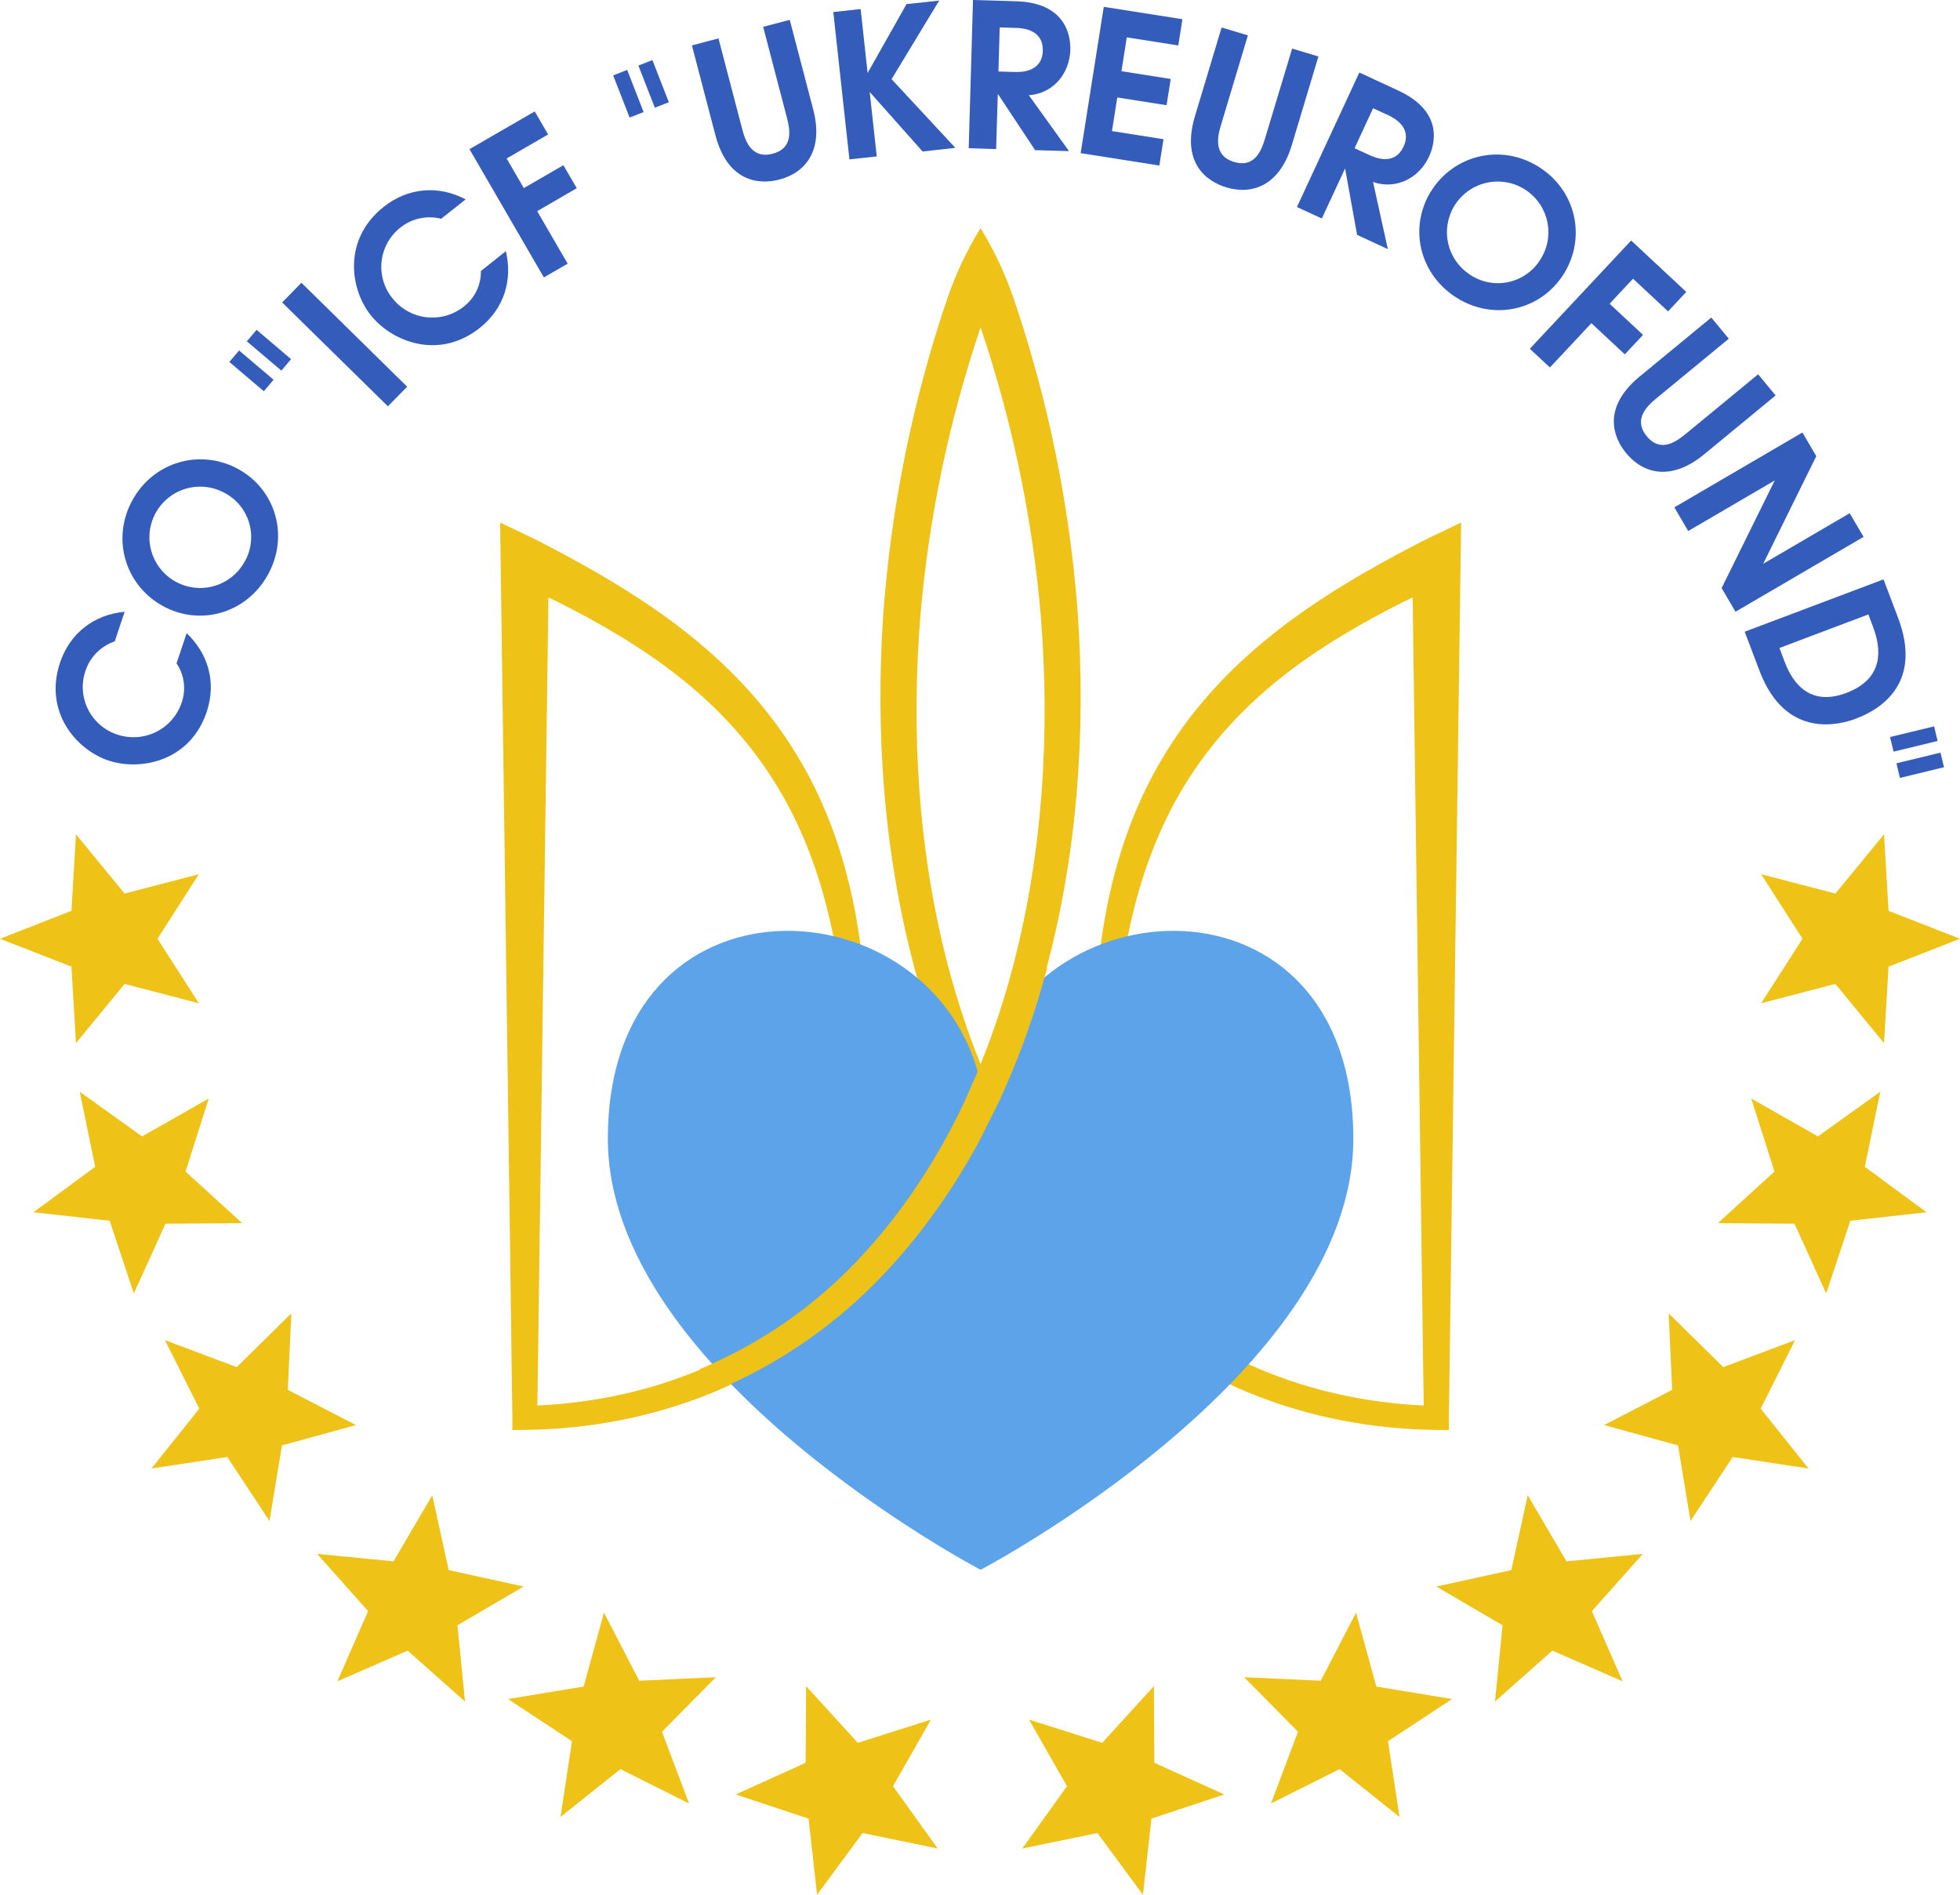
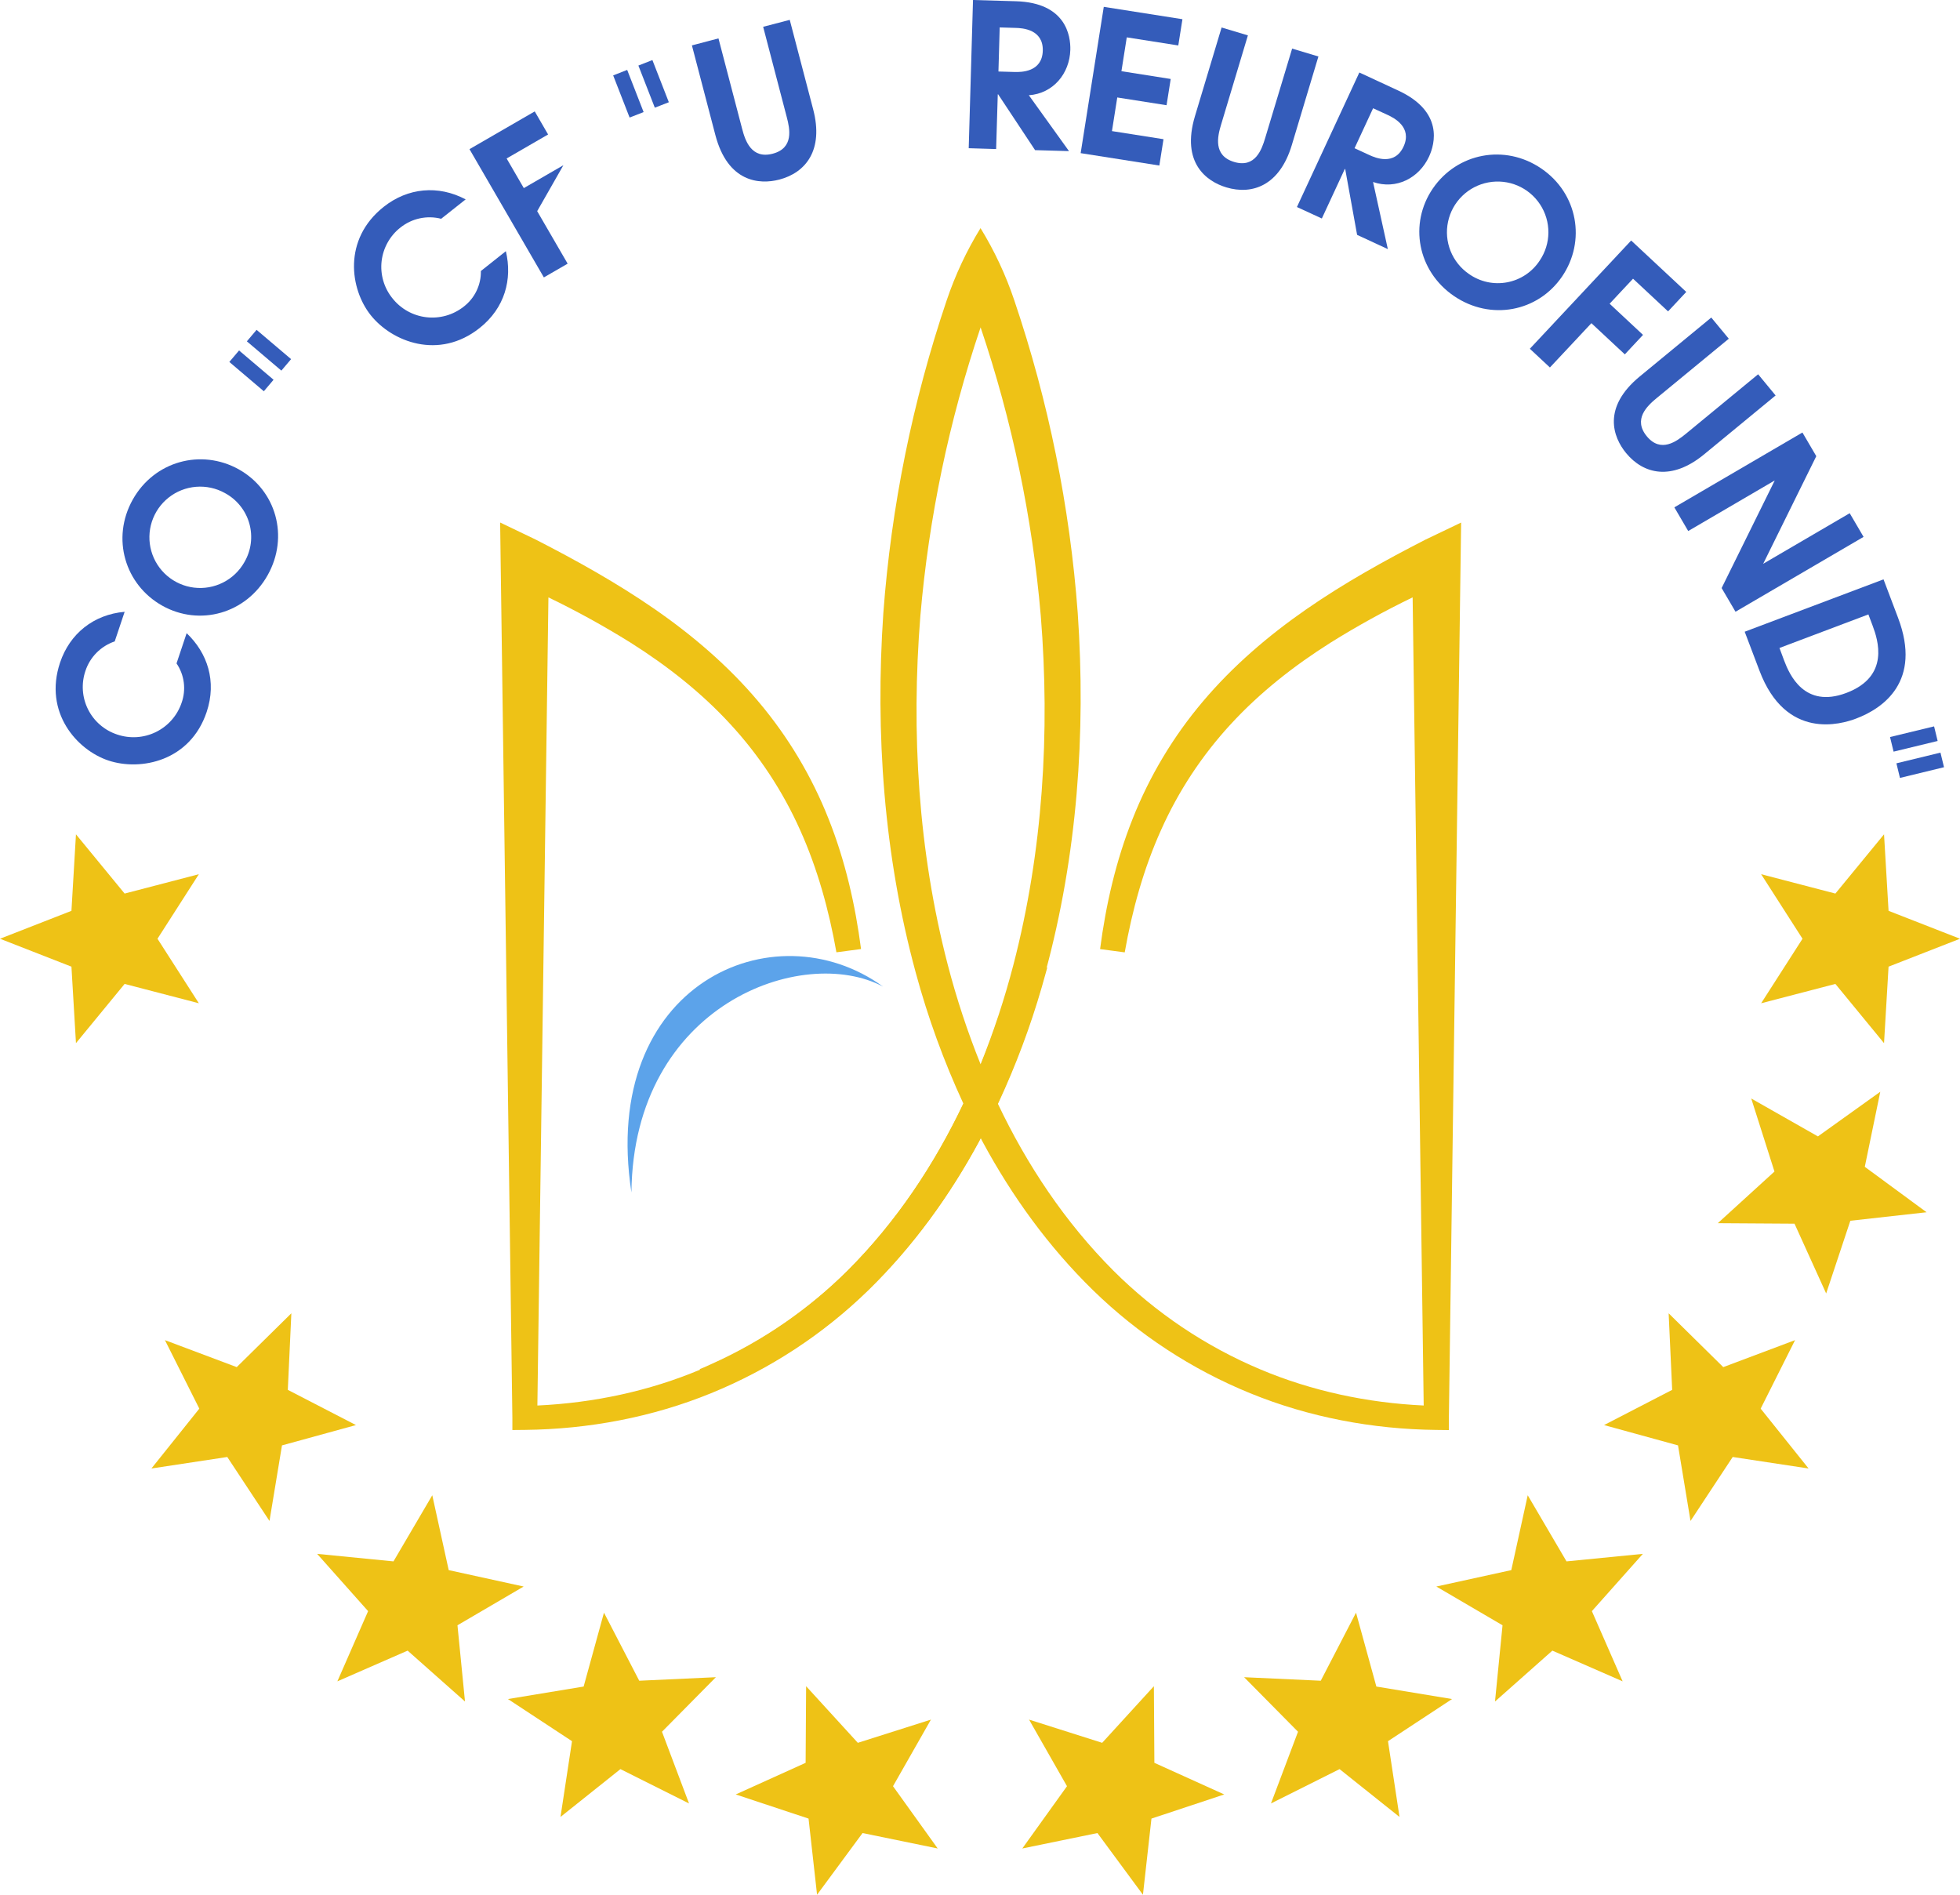
<svg xmlns="http://www.w3.org/2000/svg" width="120" height="116" viewBox="0 0 120 116" fill="none">
  <g clip-path="url(#clip0_115_239)">
    <path d="M87.274 33.037C84.787 34.311 82.312 35.683 79.982 37.299C77.651 38.915 75.473 40.781 73.645 42.947C71.829 45.093 70.376 47.52 69.343 50.134C68.317 52.714 67.704 55.407 67.352 58.105L68.861 58.306C69.317 55.722 70.017 53.184 71.085 50.816C72.147 48.437 73.59 46.246 75.358 44.331C77.124 42.411 79.207 40.769 81.459 39.347C83.084 38.332 84.763 37.406 86.488 36.572L87.165 86.048C83.721 85.887 80.32 85.165 77.183 83.845C73.819 82.431 70.762 80.379 68.179 77.804C65.205 74.826 62.874 71.322 61.087 67.558C62.284 64.97 63.26 62.285 64.004 59.533C65.953 52.359 66.49 44.895 65.984 37.53C65.501 31.011 64.195 24.578 62.099 18.386C61.579 16.839 60.886 15.357 60.032 13.966C59.177 15.357 58.483 16.839 57.961 18.386C55.868 24.579 54.565 31.012 54.082 37.531C53.579 44.896 54.114 52.36 56.062 59.534C56.806 62.286 57.782 64.971 58.979 67.559C57.191 71.324 54.861 74.828 51.886 77.805C49.304 80.38 46.246 82.432 42.883 83.846C39.746 85.167 36.345 85.889 32.901 86.049L33.577 36.573C35.304 37.406 36.985 38.333 38.612 39.348C40.866 40.771 42.948 42.413 44.712 44.331C46.479 46.246 47.922 48.435 48.985 50.812C50.052 53.184 50.752 55.718 51.209 58.302L52.717 58.102C52.365 55.403 51.754 52.709 50.728 50.13C49.694 47.517 48.241 45.089 46.425 42.943C44.599 40.777 42.419 38.907 40.089 37.295C37.758 35.683 35.284 34.307 32.797 33.033L30.621 31.99L30.652 34.301L31.37 86.812V87.549L32.145 87.541C36.03 87.499 39.936 86.766 43.536 85.295C47.121 83.834 50.389 81.695 53.161 78.994C55.895 76.323 58.131 73.221 59.913 69.921C59.958 69.84 59.998 69.756 60.042 69.675C60.086 69.756 60.126 69.84 60.17 69.921C61.952 73.221 64.187 76.323 66.923 78.994C69.693 81.695 72.959 83.835 76.542 85.297C80.142 86.768 84.047 87.501 87.934 87.543L88.707 87.552V86.814L89.425 34.303L89.457 31.992L87.274 33.037ZM58.023 59.053C56.218 52.101 55.776 44.843 56.35 37.693C56.867 31.683 58.105 25.757 60.037 20.042C61.967 25.758 63.204 31.683 63.721 37.693C64.295 44.843 63.853 52.101 62.049 59.053C61.51 61.129 60.838 63.168 60.037 65.158C59.235 63.168 58.562 61.129 58.023 59.053Z" fill="#EEC216" />
-     <path d="M60.036 66.295C57.276 53.883 37.216 52.794 37.216 69.716C37.216 84.134 60.036 96.106 60.036 96.106C60.036 96.106 82.857 84.134 82.857 69.716C82.857 52.794 62.797 53.883 60.036 66.295Z" fill="#5CA3EA" />
    <g style="mix-blend-mode:screen">
      <path d="M38.659 73.004C36.697 60.251 47.376 55.553 54.066 60.403C49.155 57.791 38.778 61.474 38.659 73.004Z" fill="#5CA3EA" />
    </g>
    <path d="M61.136 67.501C62.196 65.219 63.08 62.859 63.78 60.442C63.874 60.119 63.964 59.796 64.052 59.474C64.078 59.388 64.097 59.303 64.123 59.217C64.11 59.23 64.091 59.236 64.078 59.248C62.907 60.096 61.898 61.146 61.097 62.348C60.786 63.275 60.45 64.188 60.081 65.096L59.025 67.501C57.24 71.265 54.909 74.768 51.934 77.747C49.516 80.156 46.68 82.108 43.565 83.505C43.354 83.606 43.145 83.694 42.929 83.786L42.834 83.822C43.195 84.237 43.584 84.65 43.984 85.064C44.231 84.964 44.474 84.851 44.721 84.742C47.859 83.304 50.727 81.338 53.199 78.931C55.938 76.257 58.169 73.157 59.954 69.863" fill="#EEC216" />
    <path d="M7.024 39.268C6.605 39.41 6.225 39.647 5.914 39.96C5.602 40.274 5.368 40.656 5.23 41.076C5.1 41.458 5.047 41.863 5.074 42.266C5.101 42.669 5.208 43.063 5.388 43.424C5.568 43.786 5.818 44.109 6.124 44.373C6.429 44.638 6.784 44.84 7.168 44.967C7.555 45.099 7.965 45.154 8.373 45.128C8.781 45.102 9.18 44.996 9.547 44.816C9.915 44.635 10.242 44.384 10.512 44.077C10.782 43.77 10.988 43.413 11.119 43.025C11.26 42.627 11.306 42.202 11.252 41.783C11.198 41.364 11.046 40.964 10.808 40.615L11.427 38.764C12.704 39.979 13.279 41.71 12.654 43.586C11.648 46.599 8.617 47.22 6.636 46.56C4.713 45.92 2.658 43.619 3.676 40.569C4.271 38.79 5.735 37.621 7.631 37.456L7.024 39.268Z" fill="#345CBA" />
    <path d="M14.614 28.732C16.907 30.014 17.71 32.85 16.39 35.208C15.071 37.565 12.225 38.364 9.936 37.082C7.647 35.8 6.801 32.955 8.126 30.589C9.45 28.224 12.32 27.456 14.614 28.732ZM13.76 30.181C13.224 29.884 12.611 29.753 12 29.803C11.388 29.853 10.806 30.082 10.325 30.463C9.844 30.843 9.487 31.357 9.298 31.94C9.109 32.523 9.097 33.149 9.264 33.738C9.431 34.328 9.768 34.855 10.235 35.253C10.701 35.651 11.274 35.903 11.884 35.976C12.493 36.049 13.11 35.94 13.657 35.663C14.204 35.387 14.657 34.955 14.959 34.421C15.167 34.066 15.302 33.673 15.354 33.265C15.406 32.857 15.375 32.442 15.264 32.046C15.152 31.65 14.961 31.281 14.702 30.961C14.444 30.64 14.123 30.375 13.76 30.181Z" fill="#345CBA" />
    <path d="M14.041 22.159L14.637 21.456L16.749 23.249L16.153 23.953L14.041 22.159ZM15.114 20.897L15.709 20.194L17.822 21.987L17.226 22.69L15.114 20.897Z" fill="#345CBA" />
-     <path d="M17.274 18.516L18.454 17.311L24.928 23.674L23.749 24.875L17.274 18.516Z" fill="#345CBA" />
    <path d="M27.01 13.394C26.582 13.284 26.134 13.275 25.701 13.368C25.268 13.461 24.863 13.653 24.518 13.929C24.199 14.178 23.933 14.489 23.736 14.841C23.538 15.194 23.412 15.582 23.365 15.984C23.318 16.386 23.352 16.792 23.463 17.181C23.575 17.57 23.762 17.932 24.015 18.248C24.267 18.57 24.58 18.84 24.936 19.041C25.292 19.242 25.685 19.371 26.091 19.42C26.498 19.469 26.91 19.437 27.304 19.327C27.698 19.216 28.066 19.029 28.387 18.776C28.722 18.52 28.992 18.189 29.175 17.809C29.358 17.43 29.45 17.013 29.442 16.592L30.971 15.378C31.378 17.093 30.913 18.856 29.362 20.084C26.87 22.06 23.993 20.927 22.695 19.293C21.434 17.708 20.972 14.66 23.492 12.663C24.964 11.495 26.828 11.315 28.51 12.207L27.01 13.394Z" fill="#345CBA" />
-     <path d="M28.744 9.132L32.739 6.821L33.557 8.233L31.018 9.702L32.07 11.516L34.493 10.115L35.311 11.521L32.889 12.928L34.754 16.142L33.298 16.984L28.744 9.132Z" fill="#345CBA" />
+     <path d="M28.744 9.132L32.739 6.821L33.557 8.233L31.018 9.702L32.07 11.516L34.493 10.115L32.889 12.928L34.754 16.142L33.298 16.984L28.744 9.132Z" fill="#345CBA" />
    <path d="M37.541 4.616L38.399 4.28L39.405 6.862L38.547 7.196L37.541 4.616ZM39.085 4.013L39.943 3.677L40.949 6.259L40.091 6.593L39.085 4.013Z" fill="#345CBA" />
    <path d="M43.988 2.351L45.439 7.894C45.625 8.606 46.002 9.751 47.308 9.41C48.614 9.068 48.356 7.881 48.172 7.18L46.724 1.641L48.352 1.216L49.787 6.699C50.44 9.192 49.329 10.573 47.712 10.995C46.488 11.314 44.555 11.16 43.797 8.264L42.362 2.779L43.988 2.351Z" fill="#345CBA" />
-     <path d="M51.019 0.737L52.692 0.554L53.119 4.472L55.5 0.253L57.502 0.035L54.585 4.846L58.491 9.051L56.486 9.275L53.246 5.63L53.678 9.577L52.005 9.757L51.019 0.737Z" fill="#345CBA" />
    <path d="M59.572 0L62.199 0.076C65.256 0.165 65.555 2.186 65.53 3.057C65.487 4.503 64.482 5.726 62.991 5.831L65.449 9.252L63.373 9.192L61.112 5.777H61.088L60.988 9.125L59.309 9.074L59.572 0ZM61.129 4.378L62.123 4.407C62.517 4.418 63.807 4.419 63.844 3.106C63.881 1.793 62.594 1.72 62.201 1.709L61.206 1.679L61.129 4.378Z" fill="#345CBA" />
    <path d="M67.578 0.419L72.394 1.176L72.14 2.783L68.986 2.287L68.659 4.359L71.676 4.835L71.422 6.442L68.404 5.967L68.079 8.026L71.235 8.522L70.98 10.134L66.163 9.376L67.578 0.419Z" fill="#345CBA" />
    <path d="M76.402 2.166L74.755 7.65C74.543 8.353 74.268 9.528 75.559 9.915C76.851 10.302 77.249 9.155 77.457 8.461L79.11 2.976L80.719 3.458L79.09 8.883C78.349 11.35 76.681 11.952 75.082 11.472C73.87 11.109 72.301 9.973 73.162 7.108L74.792 1.683L76.402 2.166Z" fill="#345CBA" />
    <path d="M83.225 4.439L85.608 5.544C88.381 6.829 87.857 8.802 87.49 9.592C86.881 10.905 85.474 11.632 84.064 11.142L84.97 15.251L83.088 14.379L82.36 10.352L82.337 10.341L80.929 13.377L79.404 12.674L83.225 4.439ZM82.932 9.074L83.837 9.492C84.193 9.657 85.378 10.166 85.931 8.975C86.484 7.784 85.328 7.21 84.974 7.044L84.068 6.627L82.932 9.074Z" fill="#345CBA" />
    <path d="M95.635 16.933C94.153 19.1 91.253 19.645 89.022 18.125C86.791 16.604 86.244 13.705 87.725 11.539C89.207 9.374 92.119 8.788 94.364 10.316C96.609 11.844 97.113 14.766 95.635 16.933ZM94.266 15.955C94.61 15.448 94.796 14.85 94.8 14.238C94.804 13.626 94.627 13.026 94.29 12.514C93.954 12.002 93.473 11.601 92.909 11.361C92.344 11.122 91.722 11.055 91.119 11.168C90.516 11.281 89.961 11.57 89.522 11.999C89.084 12.427 88.782 12.975 88.656 13.574C88.528 14.173 88.582 14.797 88.809 15.365C89.036 15.934 89.427 16.423 89.932 16.771C90.268 17.009 90.648 17.178 91.05 17.266C91.452 17.354 91.868 17.36 92.273 17.284C92.678 17.208 93.063 17.051 93.405 16.823C93.748 16.594 94.041 16.299 94.266 15.955Z" fill="#345CBA" />
    <path d="M99.867 14.725L103.241 17.872L102.126 19.064L99.982 17.063L98.548 18.595L100.593 20.503L99.479 21.695L97.433 19.786L94.893 22.498L93.664 21.352L99.867 14.725Z" fill="#345CBA" />
    <path d="M105.844 20.737L101.418 24.381C100.849 24.851 99.967 25.672 100.827 26.713C101.687 27.753 102.656 27.014 103.215 26.559L107.641 22.914L108.711 24.211L104.334 27.816C102.343 29.456 100.622 29.029 99.559 27.741C98.755 26.766 98.082 24.951 100.394 23.047L104.772 19.441L105.844 20.737Z" fill="#345CBA" />
    <path d="M110.352 26.479L111.201 27.928L107.95 34.516L113.247 31.42L114.096 32.869L106.256 37.452L105.406 36.002L108.658 29.414L103.36 32.511L102.511 31.061L110.352 26.479Z" fill="#345CBA" />
    <path d="M115.318 35.47L116.207 37.82C117.683 41.72 115.289 43.37 113.635 43.994C112.73 44.336 109.346 45.351 107.723 41.061L106.818 38.675L115.318 35.47ZM109.233 40.439C109.558 41.299 110.469 43.393 113.041 42.423C115.728 41.408 114.971 39.164 114.65 38.304L114.391 37.616L108.947 39.67L109.233 40.439Z" fill="#345CBA" />
    <path d="M118.414 44.47L118.631 45.364L115.934 46.017L115.716 45.123L118.414 44.47ZM118.804 46.077L119.021 46.971L116.324 47.626L116.107 46.732L118.804 46.077Z" fill="#345CBA" />
    <path d="M50.024 116L49.503 111.338L45.045 109.86L49.324 107.924L49.354 103.233L52.52 106.699L56.996 105.278L54.674 109.355L57.41 113.168L52.81 112.223L50.024 116Z" fill="#EEC216" />
    <path d="M34.316 111.237L35.021 106.599L31.098 104.019L35.733 103.254L36.978 98.731L39.137 102.898L43.829 102.682L40.53 106.021L42.185 110.411L37.985 108.309L34.316 111.237Z" fill="#EEC216" />
    <path d="M20.655 102.935L22.537 98.637L19.417 95.131L24.091 95.591L26.466 91.543L27.472 96.126L32.06 97.131L28.008 99.503L28.469 104.17L24.957 101.055L20.655 102.935Z" fill="#EEC216" />
    <path d="M9.271 89.904L12.203 86.24L10.098 82.046L14.494 83.698L17.838 80.403L17.621 85.09L21.793 87.246L17.264 88.49L16.499 93.117L13.915 89.2L9.271 89.904Z" fill="#EEC216" />
-     <path d="M2.046 74.217L5.828 71.435L4.881 66.84L8.699 69.573L12.781 67.253L11.359 71.724L14.829 74.886L10.132 74.916L8.194 79.189L6.714 74.737L2.046 74.217Z" fill="#EEC216" />
    <path d="M0 57.472L4.374 55.763L4.651 51.079L7.63 54.706L12.175 53.521L9.642 57.472L12.175 61.422L7.63 60.238L4.651 63.864L4.374 59.181L0 57.472Z" fill="#EEC216" />
    <path d="M69.976 116L70.497 111.338L74.955 109.86L70.676 107.924L70.646 103.233L67.48 106.699L63.003 105.278L65.326 109.355L62.59 113.168L67.19 112.223L69.976 116Z" fill="#EEC216" />
    <path d="M85.684 111.237L84.979 106.599L88.901 104.019L84.267 103.254L83.022 98.731L80.863 102.898L76.17 102.682L79.47 106.021L77.815 110.411L82.014 108.309L85.684 111.237Z" fill="#EEC216" />
    <path d="M99.345 102.935L97.462 98.637L100.583 95.131L95.909 95.591L93.534 91.543L92.528 96.126L87.94 97.131L91.992 99.503L91.531 104.17L95.043 101.055L99.345 102.935Z" fill="#EEC216" />
    <path d="M110.729 89.904L107.796 86.24L109.901 82.046L105.506 83.698L102.162 80.403L102.378 85.09L98.207 87.246L102.736 88.49L103.501 93.117L106.084 89.2L110.729 89.904Z" fill="#EEC216" />
    <path d="M117.954 74.217L114.171 71.435L115.119 66.84L111.301 69.573L107.219 67.253L108.641 71.724L105.171 74.886L109.868 74.916L111.806 79.189L113.286 74.737L117.954 74.217Z" fill="#EEC216" />
    <path d="M120 57.472L115.626 55.763L115.349 51.079L112.37 54.706L107.825 53.521L110.358 57.472L107.825 61.422L112.37 60.238L115.349 63.864L115.626 59.181L120 57.472Z" fill="#EEC216" />
  </g>
  <defs>
    <clipPath id="clip0_115_239">
      <rect width="120" height="116" fill="white" />
    </clipPath>
  </defs>
</svg>